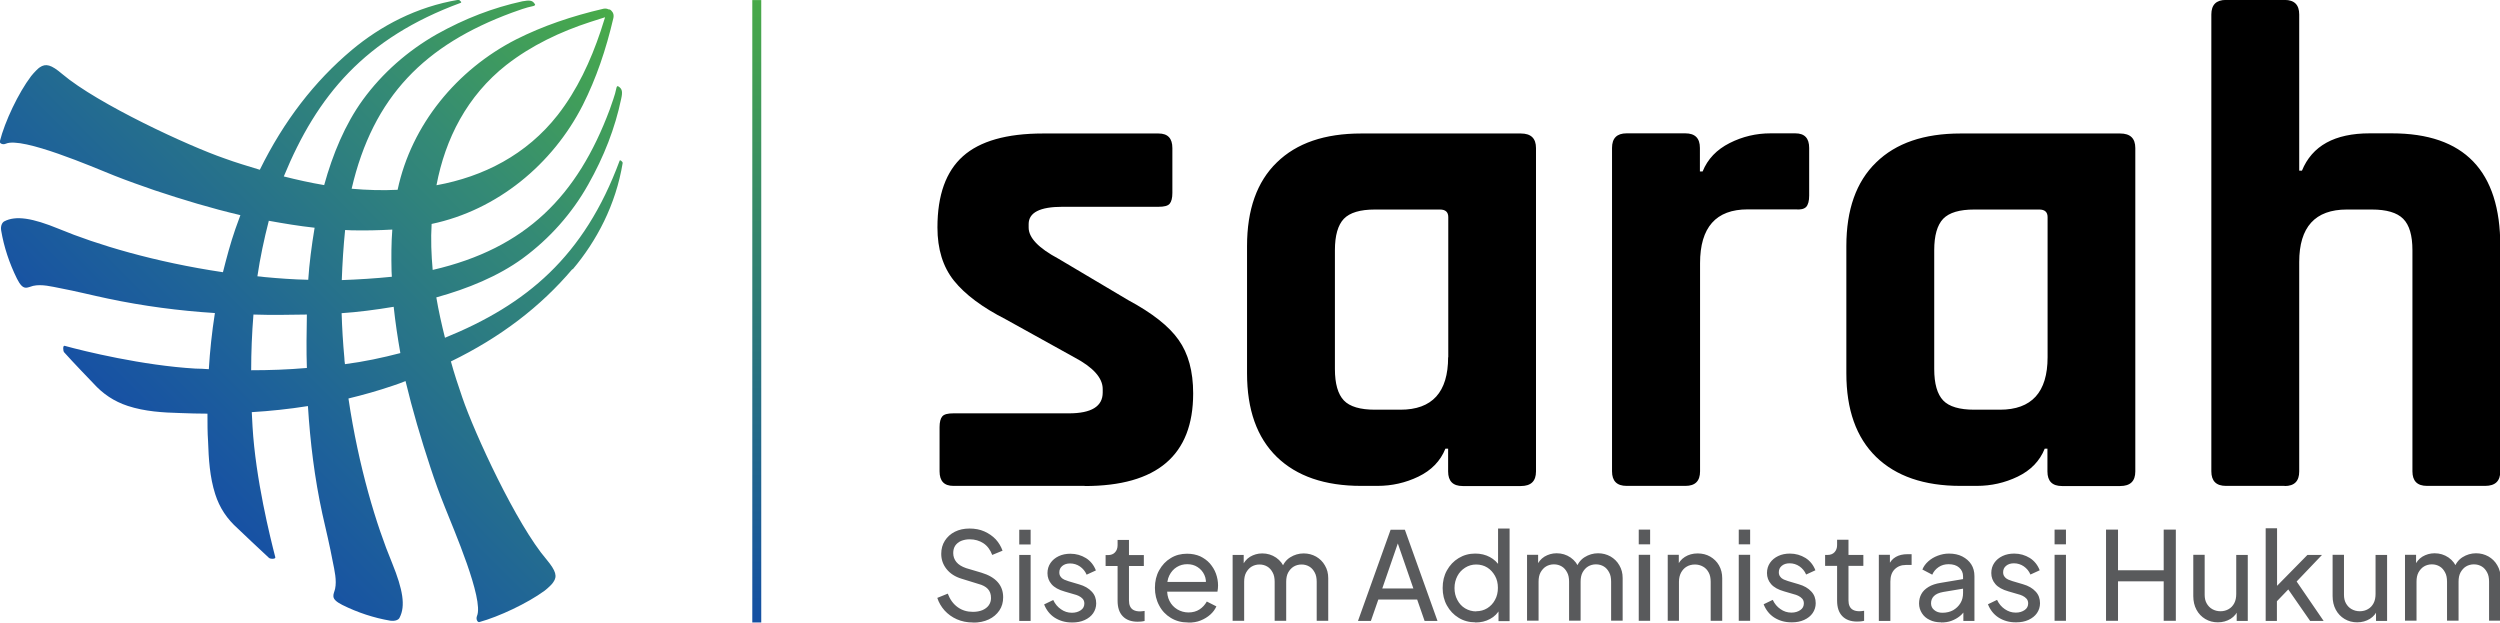
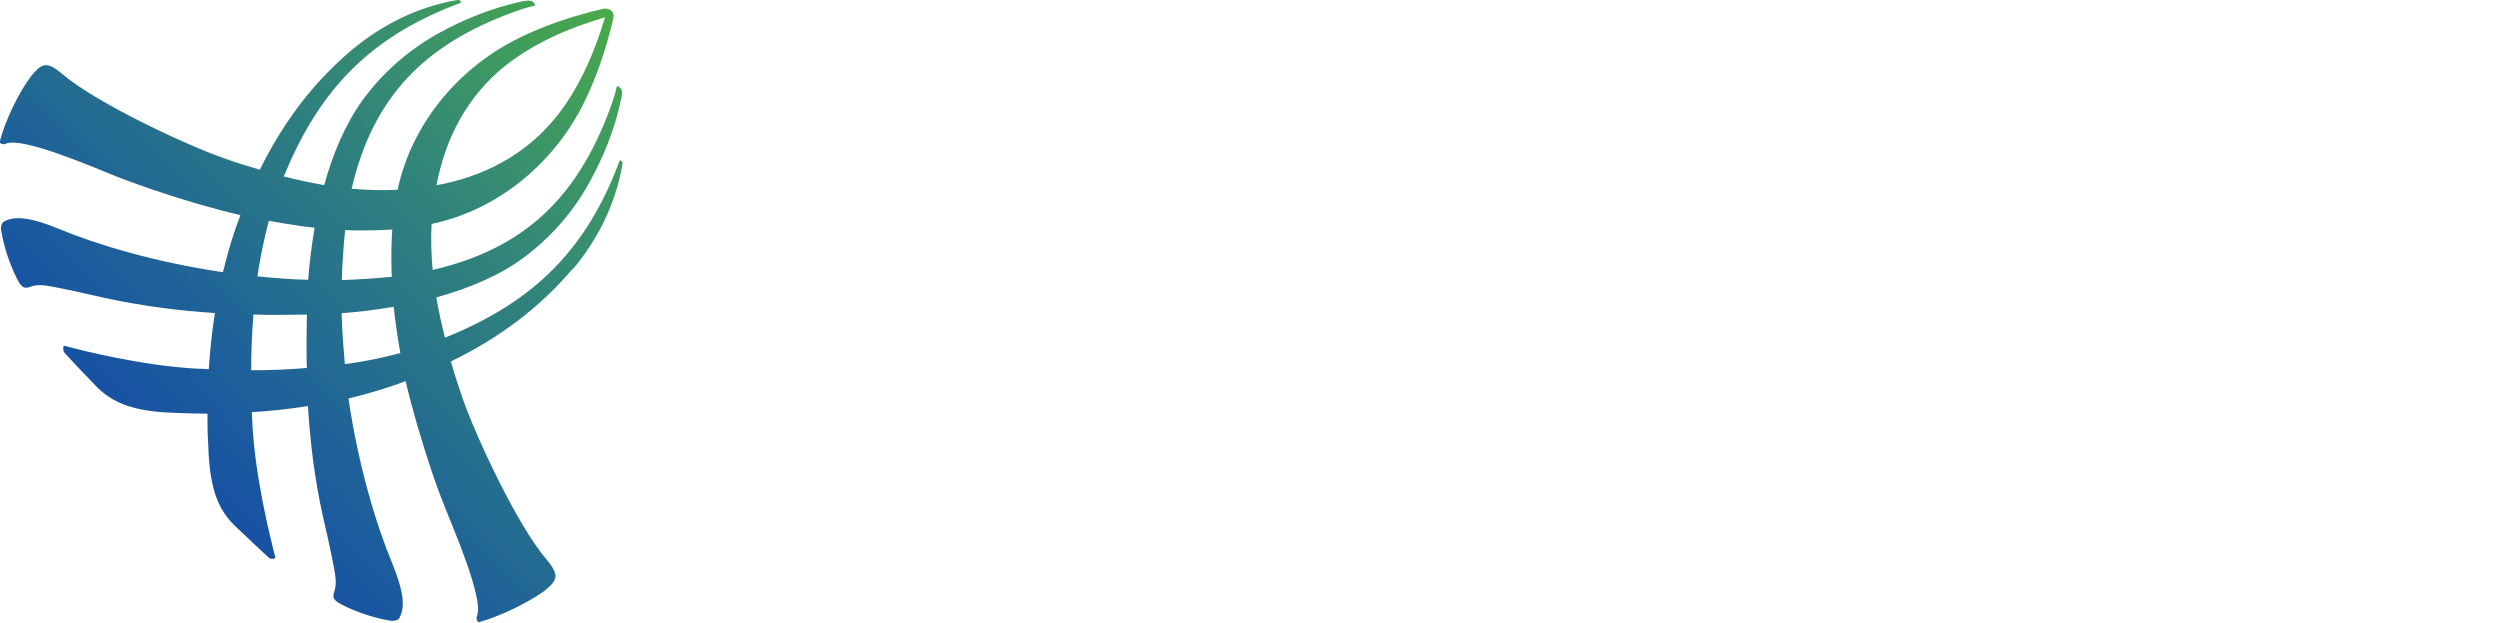
<svg xmlns="http://www.w3.org/2000/svg" xml:space="preserve" width="3.333in" height="0.83in" version="1.1" shape-rendering="geometricPrecision" text-rendering="geometricPrecision" image-rendering="optimizeQuality" fill-rule="evenodd" clip-rule="evenodd" viewBox="0 0 164.73 41.01">
  <defs>
    <linearGradient id="id0" gradientUnits="userSpaceOnUse" x1="49.21" y1="40.62" x2="49.21" y2="0">
      <stop offset="0" stop-opacity="1" stop-color="#1450A2" />
      <stop offset="0.541" stop-opacity="1" stop-color="#2F7E73" />
      <stop offset="1" stop-opacity="1" stop-color="#48A948" />
    </linearGradient>
    <linearGradient id="id1" gradientUnits="userSpaceOnUse" x1="10.73" y1="29.95" x2="40.25" y2="0.6">
      <stop offset="0" stop-opacity="1" stop-color="#1751A4" />
      <stop offset="0.2" stop-opacity="1" stop-color="#1E6299" />
      <stop offset="0.659" stop-opacity="1" stop-color="#348A75" />
      <stop offset="1" stop-opacity="1" stop-color="#49AB48" />
    </linearGradient>
  </defs>
  <g id="Layer_x0020_1">
    <g id="_2830902151152">
-       <polygon fill="url(#id0)" fill-rule="nonzero" points="49.57,41.01 50.16,41.01 50.16,0 49.57,0 " />
      <path fill="url(#id1)" fill-rule="nonzero" d="M37.73 17.75c1.59,-1.88 2.85,-4.27 3.3,-7.02 0,-0.04 -0.05,-0.11 -0.11,-0.15 -0.04,-0.02 -0.07,-0.04 -0.09,0 -2.34,6.33 -6.15,9.49 -11.51,11.67 -0.22,-0.88 -0.42,-1.77 -0.57,-2.66 2.06,-0.57 4.07,-1.39 5.69,-2.57 1.77,-1.3 3.25,-2.96 4.32,-4.87 1.04,-1.84 1.77,-3.72 2.17,-5.64 0.11,-0.47 0.05,-0.64 -0.11,-0.77 -0.02,-0.02 -0.05,-0.04 -0.07,-0.05 -0.07,-0.05 -0.11,0 -0.13,0.09 -0.11,0.55 -0.29,0.95 -0.44,1.42 -2.13,5.71 -5.53,9.16 -11.67,10.58 -0.09,-1 -0.13,-2.03 -0.07,-3.03 4.32,-0.91 7.97,-3.92 9.96,-7.83 0.89,-1.77 1.53,-3.65 2.02,-5.75 0.07,-0.33 -0.16,-0.49 -0.18,-0.51 -0.04,-0.04 -0.09,-0.05 -0.15,-0.05 -0.07,-0.04 -0.18,-0.07 -0.33,-0.04 -2.1,0.49 -3.98,1.13 -5.75,2.02 -3.9,1.99 -6.9,5.62 -7.81,9.91 -1,0.05 -2.02,0.02 -3.03,-0.07 1.42,-6.11 4.85,-9.49 10.56,-11.6 0.46,-0.16 0.88,-0.33 1.42,-0.44 0.07,-0.02 0.15,-0.07 0.09,-0.13 -0.02,-0.02 -0.04,-0.05 -0.05,-0.07 -0.13,-0.16 -0.29,-0.2 -0.77,-0.11 -1.92,0.42 -3.78,1.13 -5.64,2.17 -1.9,1.08 -3.58,2.55 -4.87,4.32 -1.17,1.61 -1.99,3.59 -2.55,5.62 -0.89,-0.15 -1.79,-0.35 -2.66,-0.57 2.19,-5.33 5.35,-9.12 11.66,-11.44 0.04,-0.02 0.04,-0.05 0,-0.09 -0.04,-0.05 -0.11,-0.11 -0.15,-0.11 -2.77,0.46 -5.14,1.73 -7.02,3.3 -2.48,2.08 -4.49,4.69 -6.07,7.9 -0.78,-0.24 -1.57,-0.47 -2.33,-0.75 -2.33,-0.8 -8.35,-3.58 -10.69,-5.56 -0.73,-0.62 -1.08,-0.71 -1.48,-0.44 -0.09,0.05 -0.37,0.33 -0.57,0.58 -0.84,1.11 -1.73,2.99 -2.06,4.29 -0.04,0.13 0.18,0.26 0.4,0.16 1.08,-0.47 5.76,1.55 7.13,2.1 0.88,0.35 1.77,0.66 2.66,0.97 1.86,0.62 3.74,1.19 5.66,1.64 -0.11,0.31 -0.22,0.6 -0.33,0.91 -0.33,0.95 -0.58,1.9 -0.82,2.85 -4.51,-0.67 -8.32,-1.82 -10.82,-2.86 -1.73,-0.71 -2.83,-0.89 -3.59,-0.49 -0.13,0.07 -0.26,0.29 -0.2,0.62 0.18,1.06 0.53,2.13 1.04,3.16 0.42,0.84 0.66,0.57 1.06,0.47 0.57,-0.13 1.24,0.05 1.77,0.15 1.06,0.2 2.12,0.47 3.17,0.69 2.32,0.49 4.67,0.8 7.04,0.95 -0.2,1.28 -0.33,2.52 -0.4,3.7 -0.31,-0.02 -0.6,-0.04 -0.89,-0.04 -3.45,-0.2 -7.35,-1.15 -8.61,-1.5 -0.13,-0.04 -0.11,0.33 -0.04,0.42 0.57,0.64 1.66,1.77 1.92,2.04 0.64,0.71 1.37,1.2 2.28,1.5 1.13,0.37 2.32,0.44 3.48,0.47 0.55,0.02 1.15,0.04 1.77,0.04 0,0.64 0,1.26 0.04,1.82 0.04,1.17 0.11,2.35 0.47,3.48 0.29,0.91 0.78,1.64 1.5,2.28 0.27,0.26 1.42,1.35 2.04,1.92 0.09,0.09 0.46,0.09 0.42,-0.04 -0.33,-1.28 -1.3,-5.16 -1.5,-8.61 -0.02,-0.31 -0.04,-0.64 -0.05,-0.95 1.19,-0.07 2.44,-0.2 3.7,-0.4 0.15,2.39 0.44,4.76 0.95,7.1 0.24,1.06 0.49,2.1 0.69,3.17 0.11,0.55 0.27,1.22 0.15,1.77 -0.09,0.4 -0.36,0.64 0.47,1.06 1.02,0.51 2.1,0.86 3.16,1.04 0.35,0.05 0.57,-0.07 0.62,-0.2 0.4,-0.77 0.22,-1.84 -0.49,-3.59 -1.04,-2.5 -2.21,-6.33 -2.88,-10.85 0.99,-0.24 1.95,-0.51 2.92,-0.84 0.29,-0.09 0.57,-0.2 0.84,-0.31 0.46,1.92 1.02,3.81 1.64,5.69 0.29,0.89 0.62,1.79 0.97,2.66 0.53,1.35 2.57,6.04 2.1,7.13 -0.09,0.22 0.04,0.44 0.16,0.4 1.28,-0.35 3.17,-1.24 4.29,-2.06 0.26,-0.2 0.53,-0.47 0.58,-0.57 0.27,-0.38 0.18,-0.73 -0.44,-1.48 -1.99,-2.32 -4.76,-8.34 -5.56,-10.69 -0.27,-0.78 -0.53,-1.57 -0.75,-2.37 3.27,-1.59 5.91,-3.61 8.01,-6.09zm-4.36 -13.48c1.64,-1.28 3.56,-2.19 5.53,-2.83 0.33,-0.11 0.64,-0.2 0.97,-0.31 -0.09,0.31 -0.2,0.6 -0.29,0.91 -0.66,1.97 -1.55,3.89 -2.83,5.53 -2.06,2.63 -4.91,4.07 -7.99,4.63 0.58,-3.06 2.01,-5.89 4.62,-7.94zm-7.52 10.84c-0.07,0.91 -0.07,1.82 -0.05,2.75 0,0.13 0.02,0.26 0.02,0.37 -1.08,0.11 -2.19,0.18 -3.3,0.22 0.04,-1.11 0.11,-2.23 0.22,-3.3 0.15,0 0.29,0.02 0.42,0.02 0.89,0.02 1.81,0 2.7,-0.05zm-8.15 -0.57c1,0.18 2.01,0.35 3.03,0.46 -0.2,1.2 -0.35,2.37 -0.42,3.43 -0.97,-0.02 -1.93,-0.09 -2.88,-0.18 -0.16,-0.02 -0.31,-0.04 -0.47,-0.05 0.18,-1.22 0.44,-2.44 0.75,-3.65zm-1.15 9.85c0,-1.19 0.05,-2.43 0.15,-3.67 1.17,0.04 2.35,0.02 3.52,0 -0.02,1.17 -0.04,2.35 0,3.52 -1.26,0.11 -2.48,0.15 -3.67,0.15zm6.18 -0.4c-0.02,-0.15 -0.04,-0.27 -0.04,-0.42 -0.09,-0.97 -0.15,-1.95 -0.18,-2.94 1.06,-0.07 2.23,-0.22 3.43,-0.42 0.11,1.02 0.26,2.03 0.44,3.05 -1.19,0.31 -2.41,0.57 -3.65,0.73z" />
      <g>
-         <path fill="black" fill-rule="nonzero" d="M71.47 32.01l-8.65 0c-0.61,0 -0.91,-0.32 -0.91,-0.96l0 -2.91c0,-0.33 0.06,-0.57 0.18,-0.71 0.12,-0.14 0.36,-0.2 0.73,-0.2l7.61 0c1.49,0 2.23,-0.46 2.23,-1.37l0 -0.23c0,-0.73 -0.62,-1.43 -1.87,-2.09l-4.51 -2.5c-1.55,-0.79 -2.69,-1.64 -3.42,-2.55 -0.73,-0.91 -1.09,-2.08 -1.09,-3.51 0,-2.13 0.56,-3.69 1.68,-4.69 1.12,-1 2.88,-1.5 5.28,-1.5l7.61 0c0.61,0 0.91,0.32 0.91,0.96l0 2.96c0,0.33 -0.06,0.57 -0.18,0.71 -0.12,0.14 -0.36,0.2 -0.73,0.2l-6.33 0c-1.49,0 -2.23,0.38 -2.23,1.14l0 0.23c0,0.67 0.65,1.35 1.96,2.05l4.6 2.73c1.58,0.85 2.69,1.72 3.32,2.62 0.64,0.9 0.96,2.07 0.96,3.53 0,4.07 -2.38,6.1 -7.15,6.1zm19.31 0l-1.09 0c-2.4,0 -4.25,-0.64 -5.56,-1.91 -1.31,-1.28 -1.96,-3.11 -1.96,-5.51l0 -8.38c0,-2.4 0.65,-4.24 1.96,-5.51 1.31,-1.28 3.16,-1.91 5.56,-1.91l10.52 0c0.67,0 1,0.32 1,0.96l0 21.31c0,0.64 -0.33,0.96 -1,0.96l-3.83 0c-0.64,0 -0.96,-0.32 -0.96,-0.96l0 -1.5 -0.18 0c-0.33,0.82 -0.93,1.43 -1.78,1.84 -0.85,0.41 -1.75,0.61 -2.69,0.61zm4.65 -8.47l0 -9.24c0,-0.33 -0.18,-0.5 -0.55,-0.5l-4.28 0c-0.97,0 -1.65,0.2 -2.05,0.61 -0.39,0.41 -0.59,1.1 -0.59,2.07l0 7.83c0,0.97 0.2,1.66 0.59,2.07 0.39,0.41 1.08,0.61 2.05,0.61l1.68 0c2.09,0 3.14,-1.15 3.14,-3.46zm15.62 8.47l-3.87 0c-0.64,0 -0.96,-0.32 -0.96,-0.96l0 -21.31c0,-0.64 0.32,-0.96 0.96,-0.96l3.87 0c0.64,0 0.96,0.32 0.96,0.96l0 1.55 0.18 0c0.33,-0.82 0.93,-1.44 1.78,-1.87 0.85,-0.43 1.75,-0.64 2.69,-0.64l1.64 0c0.61,0 0.91,0.32 0.91,0.96l0 3.14c0,0.36 -0.07,0.61 -0.2,0.75 -0.14,0.14 -0.37,0.19 -0.71,0.16l-3.14 0c-2.09,0 -3.14,1.18 -3.14,3.55l0 13.71c0,0.64 -0.32,0.96 -0.96,0.96zm19.22 0l-1.09 0c-2.4,0 -4.25,-0.64 -5.56,-1.91 -1.31,-1.28 -1.96,-3.11 -1.96,-5.51l0 -8.38c0,-2.4 0.65,-4.24 1.96,-5.51 1.31,-1.28 3.16,-1.91 5.56,-1.91l10.52 0c0.67,0 1,0.32 1,0.96l0 21.31c0,0.64 -0.33,0.96 -1,0.96l-3.83 0c-0.64,0 -0.96,-0.32 -0.96,-0.96l0 -1.5 -0.18 0c-0.33,0.82 -0.93,1.43 -1.78,1.84 -0.85,0.41 -1.75,0.61 -2.69,0.61zm4.65 -8.47l0 -9.24c0,-0.33 -0.18,-0.5 -0.55,-0.5l-4.28 0c-0.97,0 -1.65,0.2 -2.05,0.61 -0.39,0.41 -0.59,1.1 -0.59,2.07l0 7.83c0,0.97 0.2,1.66 0.59,2.07 0.39,0.41 1.08,0.61 2.05,0.61l1.69 0c2.09,0 3.14,-1.15 3.14,-3.46zm15.62 8.47l-3.87 0c-0.64,0 -0.96,-0.32 -0.96,-0.96l0 -30.1c0,-0.64 0.32,-0.96 0.96,-0.96l3.87 0c0.64,0 0.96,0.32 0.96,0.96l0 10.29 0.18 0c0.67,-1.64 2.16,-2.46 4.46,-2.46l1.46 0c4.77,0 7.15,2.47 7.15,7.42l0 14.85c0,0.64 -0.33,0.96 -1,0.96l-3.83 0c-0.64,0 -0.96,-0.32 -0.96,-0.96l0 -14.57c0,-0.97 -0.2,-1.66 -0.61,-2.07 -0.41,-0.41 -1.1,-0.61 -2.07,-0.61l-1.64 0c-2.09,0 -3.14,1.15 -3.14,3.46l0 13.8c0,0.64 -0.32,0.96 -0.96,0.96z" />
-         <path fill="#595A5C" fill-rule="nonzero" d="M64.1 41.01c-0.38,0 -0.73,-0.07 -1.05,-0.21 -0.32,-0.14 -0.59,-0.34 -0.81,-0.58 -0.22,-0.25 -0.38,-0.52 -0.48,-0.83l0.69 -0.28c0.15,0.39 0.36,0.68 0.65,0.89 0.29,0.21 0.62,0.31 1.01,0.31 0.24,0 0.44,-0.04 0.62,-0.11 0.18,-0.08 0.32,-0.18 0.42,-0.32 0.1,-0.14 0.15,-0.3 0.15,-0.48 0,-0.25 -0.07,-0.45 -0.21,-0.6 -0.14,-0.15 -0.35,-0.26 -0.62,-0.33l-1.1 -0.34c-0.44,-0.13 -0.77,-0.35 -1,-0.64 -0.23,-0.29 -0.35,-0.62 -0.35,-1 0,-0.33 0.08,-0.62 0.24,-0.87 0.16,-0.25 0.38,-0.45 0.66,-0.59 0.28,-0.14 0.6,-0.21 0.96,-0.21 0.36,0 0.69,0.06 0.98,0.19 0.29,0.13 0.54,0.3 0.75,0.52 0.2,0.22 0.35,0.47 0.45,0.75l-0.68 0.28c-0.13,-0.34 -0.32,-0.6 -0.58,-0.77 -0.26,-0.17 -0.56,-0.26 -0.91,-0.26 -0.21,0 -0.4,0.04 -0.57,0.11 -0.16,0.07 -0.29,0.18 -0.38,0.31 -0.09,0.14 -0.13,0.3 -0.13,0.49 0,0.22 0.07,0.42 0.21,0.59 0.14,0.17 0.35,0.3 0.64,0.4l1.01 0.3c0.47,0.14 0.83,0.35 1.07,0.62 0.24,0.27 0.36,0.6 0.36,1 0,0.33 -0.08,0.62 -0.25,0.87 -0.17,0.25 -0.4,0.45 -0.7,0.59 -0.3,0.14 -0.64,0.21 -1.04,0.21zm3.06 -0.1l0 -4.35 0.75 0 0 4.35 -0.75 0zm0 -5.04l0 -0.97 0.75 0 0 0.97 -0.75 0zm3.47 5.14c-0.44,0 -0.81,-0.11 -1.14,-0.32 -0.32,-0.21 -0.55,-0.51 -0.69,-0.87l0.6 -0.29c0.12,0.26 0.29,0.46 0.51,0.61 0.21,0.15 0.45,0.23 0.72,0.23 0.24,0 0.43,-0.06 0.59,-0.17 0.16,-0.11 0.23,-0.26 0.23,-0.44 0,-0.13 -0.04,-0.23 -0.11,-0.31 -0.07,-0.08 -0.16,-0.14 -0.26,-0.19 -0.1,-0.05 -0.2,-0.08 -0.28,-0.1l-0.65 -0.19c-0.39,-0.11 -0.68,-0.27 -0.86,-0.48 -0.18,-0.21 -0.27,-0.45 -0.27,-0.73 0,-0.26 0.07,-0.48 0.2,-0.67 0.13,-0.19 0.31,-0.34 0.54,-0.45 0.23,-0.11 0.49,-0.16 0.77,-0.16 0.38,0 0.72,0.1 1.03,0.29 0.3,0.19 0.52,0.47 0.65,0.81l-0.61 0.28c-0.1,-0.23 -0.24,-0.4 -0.44,-0.54 -0.19,-0.13 -0.41,-0.2 -0.65,-0.2 -0.22,0 -0.39,0.06 -0.52,0.17 -0.13,0.11 -0.19,0.25 -0.19,0.42 0,0.12 0.03,0.22 0.1,0.3 0.06,0.08 0.14,0.14 0.23,0.18 0.09,0.04 0.18,0.07 0.27,0.1l0.71 0.21c0.35,0.1 0.63,0.26 0.83,0.48 0.2,0.21 0.29,0.47 0.29,0.77 0,0.24 -0.07,0.46 -0.2,0.65 -0.13,0.19 -0.32,0.34 -0.56,0.45 -0.24,0.11 -0.51,0.16 -0.82,0.16zm4.33 -0.05c-0.42,0 -0.75,-0.12 -0.98,-0.36 -0.23,-0.24 -0.34,-0.58 -0.34,-1.02l0 -2.29 -0.79 0 0 -0.72 0.16 0c0.19,0 0.35,-0.06 0.46,-0.18 0.11,-0.12 0.17,-0.27 0.17,-0.47l0 -0.35 0.75 0 0 1 0.98 0 0 0.72 -0.98 0 0 2.27c0,0.15 0.02,0.27 0.07,0.38 0.05,0.11 0.12,0.19 0.23,0.25 0.11,0.06 0.25,0.09 0.43,0.09 0.04,0 0.08,-0 0.14,-0.01 0.06,-0.01 0.11,-0.01 0.16,-0.02l0 0.66c-0.07,0.02 -0.15,0.03 -0.23,0.04 -0.09,0.01 -0.16,0.01 -0.22,0.01zm3.31 0.05c-0.42,0 -0.79,-0.1 -1.12,-0.3 -0.33,-0.2 -0.59,-0.47 -0.77,-0.82 -0.19,-0.35 -0.28,-0.74 -0.28,-1.16 0,-0.44 0.09,-0.82 0.28,-1.16 0.19,-0.34 0.44,-0.61 0.76,-0.8 0.32,-0.2 0.68,-0.29 1.08,-0.29 0.32,0 0.61,0.06 0.86,0.17 0.25,0.12 0.46,0.27 0.64,0.47 0.17,0.2 0.31,0.42 0.4,0.67 0.09,0.25 0.14,0.51 0.14,0.78 0,0.06 -0,0.12 -0.01,0.2 -0.01,0.07 -0.02,0.14 -0.03,0.21l-3.56 0 0 -0.64 3.13 0 -0.35 0.29c0.05,-0.28 0.02,-0.53 -0.08,-0.75 -0.1,-0.22 -0.25,-0.39 -0.45,-0.52 -0.2,-0.13 -0.42,-0.19 -0.68,-0.19 -0.25,0 -0.48,0.06 -0.69,0.19 -0.21,0.13 -0.37,0.31 -0.49,0.55 -0.12,0.24 -0.16,0.52 -0.14,0.85 -0.02,0.32 0.03,0.6 0.15,0.83 0.12,0.24 0.29,0.42 0.52,0.56 0.22,0.13 0.47,0.2 0.73,0.2 0.29,0 0.53,-0.07 0.73,-0.2 0.2,-0.13 0.36,-0.31 0.48,-0.52l0.63 0.32c-0.09,0.2 -0.22,0.38 -0.4,0.54 -0.18,0.16 -0.39,0.29 -0.64,0.39 -0.24,0.1 -0.52,0.14 -0.82,0.14zm2.95 -0.1l0 -4.35 0.73 0 0 0.89 -0.1 -0.14c0.11,-0.27 0.28,-0.48 0.52,-0.63 0.24,-0.14 0.5,-0.22 0.8,-0.22 0.34,0 0.64,0.09 0.92,0.28 0.27,0.19 0.46,0.44 0.56,0.74l-0.21 0.01c0.11,-0.34 0.3,-0.6 0.57,-0.77 0.27,-0.17 0.57,-0.26 0.89,-0.26 0.3,0 0.57,0.07 0.82,0.21 0.24,0.14 0.44,0.33 0.58,0.58 0.15,0.25 0.22,0.53 0.22,0.84l0 2.81 -0.76 0 0 -2.57c0,-0.24 -0.04,-0.45 -0.13,-0.61 -0.09,-0.17 -0.2,-0.3 -0.35,-0.39 -0.15,-0.09 -0.32,-0.14 -0.52,-0.14 -0.19,0 -0.37,0.05 -0.52,0.14 -0.15,0.09 -0.27,0.23 -0.36,0.39 -0.09,0.17 -0.13,0.37 -0.13,0.61l0 2.57 -0.76 0 0 -2.57c0,-0.24 -0.04,-0.45 -0.13,-0.61 -0.09,-0.17 -0.2,-0.3 -0.35,-0.39 -0.15,-0.09 -0.32,-0.14 -0.52,-0.14 -0.19,0 -0.37,0.05 -0.52,0.14 -0.15,0.09 -0.27,0.23 -0.36,0.39 -0.09,0.17 -0.13,0.37 -0.13,0.61l0 2.57 -0.75 0zm8.26 0l2.15 -6.01 0.94 0 2.15 6.01 -0.85 0 -0.49 -1.41 -2.56 0 -0.49 1.41 -0.85 0zm1.59 -2.14l2.06 0 -1.14 -3.3 0.23 0 -1.14 3.3zm6.14 2.23c-0.41,0 -0.78,-0.1 -1.1,-0.3 -0.33,-0.2 -0.58,-0.47 -0.77,-0.81 -0.19,-0.34 -0.28,-0.73 -0.28,-1.15 0,-0.44 0.09,-0.82 0.28,-1.16 0.19,-0.34 0.44,-0.61 0.77,-0.81 0.33,-0.2 0.69,-0.3 1.1,-0.3 0.36,0 0.68,0.08 0.96,0.23 0.28,0.15 0.5,0.36 0.66,0.62l-0.12 0.19 0 -2.69 0.76 0 0 6.1 -0.73 0 0 -0.93 0.1 0.13c-0.15,0.28 -0.37,0.51 -0.66,0.66 -0.29,0.16 -0.61,0.23 -0.96,0.23zm0.06 -0.73c0.27,0 0.52,-0.07 0.73,-0.2 0.21,-0.13 0.39,-0.32 0.51,-0.55 0.13,-0.23 0.19,-0.5 0.19,-0.79 0,-0.3 -0.06,-0.56 -0.19,-0.79 -0.13,-0.23 -0.3,-0.42 -0.51,-0.55 -0.21,-0.13 -0.46,-0.2 -0.73,-0.2 -0.27,0 -0.51,0.07 -0.73,0.21 -0.22,0.14 -0.39,0.32 -0.51,0.55 -0.12,0.23 -0.19,0.49 -0.19,0.79 0,0.29 0.06,0.55 0.19,0.79 0.12,0.23 0.29,0.42 0.51,0.55 0.22,0.13 0.46,0.2 0.73,0.2zm3.35 0.63l0 -4.35 0.73 0 0 0.89 -0.1 -0.14c0.11,-0.27 0.28,-0.48 0.52,-0.63 0.24,-0.14 0.5,-0.22 0.8,-0.22 0.34,0 0.64,0.09 0.92,0.28 0.27,0.19 0.46,0.44 0.56,0.74l-0.21 0.01c0.11,-0.34 0.3,-0.6 0.57,-0.77 0.27,-0.17 0.57,-0.26 0.89,-0.26 0.3,0 0.57,0.07 0.82,0.21 0.24,0.14 0.44,0.33 0.58,0.58 0.15,0.25 0.22,0.53 0.22,0.84l0 2.81 -0.76 0 0 -2.57c0,-0.24 -0.04,-0.45 -0.13,-0.61 -0.09,-0.17 -0.2,-0.3 -0.35,-0.39 -0.15,-0.09 -0.32,-0.14 -0.52,-0.14 -0.19,0 -0.37,0.05 -0.52,0.14 -0.15,0.09 -0.27,0.23 -0.36,0.39 -0.09,0.17 -0.13,0.37 -0.13,0.61l0 2.57 -0.76 0 0 -2.57c0,-0.24 -0.04,-0.45 -0.13,-0.61 -0.09,-0.17 -0.2,-0.3 -0.35,-0.39 -0.15,-0.09 -0.32,-0.14 -0.52,-0.14 -0.19,0 -0.37,0.05 -0.52,0.14 -0.15,0.09 -0.27,0.23 -0.36,0.39 -0.09,0.17 -0.13,0.37 -0.13,0.61l0 2.57 -0.75 0zm7.36 0l0 -4.35 0.75 0 0 4.35 -0.75 0zm0 -5.04l0 -0.97 0.75 0 0 0.97 -0.75 0zm1.91 5.04l0 -4.35 0.73 0 0 0.85 -0.12 -0.07c0.11,-0.27 0.28,-0.49 0.52,-0.64 0.24,-0.15 0.52,-0.23 0.84,-0.23 0.31,0 0.59,0.07 0.83,0.21 0.24,0.14 0.44,0.33 0.58,0.58 0.14,0.25 0.21,0.53 0.21,0.84l0 2.81 -0.76 0 0 -2.57c0,-0.24 -0.04,-0.45 -0.13,-0.61 -0.09,-0.17 -0.21,-0.3 -0.37,-0.39 -0.16,-0.09 -0.34,-0.14 -0.54,-0.14 -0.2,0 -0.39,0.05 -0.54,0.14 -0.16,0.09 -0.28,0.23 -0.37,0.39 -0.09,0.17 -0.14,0.37 -0.14,0.61l0 2.57 -0.75 0zm4.68 0l0 -4.35 0.75 0 0 4.35 -0.75 0zm0 -5.04l0 -0.97 0.75 0 0 0.97 -0.75 0zm3.47 5.14c-0.44,0 -0.81,-0.11 -1.14,-0.32 -0.32,-0.21 -0.55,-0.51 -0.69,-0.87l0.6 -0.29c0.12,0.26 0.29,0.46 0.51,0.61 0.21,0.15 0.45,0.23 0.72,0.23 0.24,0 0.43,-0.06 0.59,-0.17 0.16,-0.11 0.23,-0.26 0.23,-0.44 0,-0.13 -0.04,-0.23 -0.11,-0.31 -0.07,-0.08 -0.16,-0.14 -0.26,-0.19 -0.1,-0.05 -0.2,-0.08 -0.28,-0.1l-0.65 -0.19c-0.39,-0.11 -0.68,-0.27 -0.86,-0.48 -0.18,-0.21 -0.27,-0.45 -0.27,-0.73 0,-0.26 0.07,-0.48 0.2,-0.67 0.13,-0.19 0.31,-0.34 0.54,-0.45 0.23,-0.11 0.49,-0.16 0.77,-0.16 0.38,0 0.72,0.1 1.03,0.29 0.3,0.19 0.52,0.47 0.65,0.81l-0.61 0.28c-0.1,-0.23 -0.24,-0.4 -0.44,-0.54 -0.19,-0.13 -0.41,-0.2 -0.65,-0.2 -0.22,0 -0.39,0.06 -0.52,0.17 -0.13,0.11 -0.19,0.25 -0.19,0.42 0,0.12 0.03,0.22 0.1,0.3 0.06,0.08 0.14,0.14 0.23,0.18 0.09,0.04 0.18,0.07 0.27,0.1l0.71 0.21c0.35,0.1 0.63,0.26 0.83,0.48 0.2,0.21 0.29,0.47 0.29,0.77 0,0.24 -0.07,0.46 -0.2,0.65 -0.13,0.19 -0.32,0.34 -0.56,0.45 -0.24,0.11 -0.51,0.16 -0.82,0.16zm4.33 -0.05c-0.42,0 -0.75,-0.12 -0.98,-0.36 -0.23,-0.24 -0.34,-0.58 -0.34,-1.02l0 -2.29 -0.79 0 0 -0.72 0.16 0c0.19,0 0.35,-0.06 0.46,-0.18 0.11,-0.12 0.17,-0.27 0.17,-0.47l0 -0.35 0.75 0 0 1 0.98 0 0 0.72 -0.98 0 0 2.27c0,0.15 0.02,0.27 0.07,0.38 0.05,0.11 0.12,0.19 0.23,0.25 0.11,0.06 0.25,0.09 0.43,0.09 0.04,0 0.08,-0 0.14,-0.01 0.06,-0.01 0.11,-0.01 0.16,-0.02l0 0.66c-0.07,0.02 -0.15,0.03 -0.23,0.04 -0.09,0.01 -0.16,0.01 -0.22,0.01zm1.43 -0.05l0 -4.35 0.73 0 0 0.8 -0.08 -0.11c0.1,-0.25 0.26,-0.43 0.47,-0.55 0.21,-0.12 0.46,-0.18 0.77,-0.18l0.27 0 0 0.71 -0.38 0c-0.31,0 -0.55,0.1 -0.74,0.29 -0.19,0.19 -0.28,0.46 -0.28,0.81l0 2.59 -0.75 0zm4.1 0.1c-0.28,0 -0.54,-0.05 -0.75,-0.16 -0.22,-0.1 -0.39,-0.25 -0.51,-0.44 -0.12,-0.19 -0.19,-0.4 -0.19,-0.64 0,-0.23 0.05,-0.44 0.15,-0.62 0.1,-0.19 0.26,-0.34 0.47,-0.47 0.21,-0.13 0.48,-0.22 0.8,-0.27l1.61 -0.27 0 0.63 -1.44 0.24c-0.28,0.05 -0.48,0.14 -0.61,0.27 -0.13,0.13 -0.19,0.29 -0.19,0.48 0,0.18 0.07,0.33 0.21,0.44 0.14,0.12 0.32,0.18 0.54,0.18 0.27,0 0.51,-0.06 0.71,-0.17 0.2,-0.12 0.36,-0.27 0.48,-0.47 0.12,-0.2 0.17,-0.42 0.17,-0.66l0 -1.1c0,-0.24 -0.09,-0.43 -0.26,-0.58 -0.17,-0.15 -0.4,-0.22 -0.69,-0.22 -0.25,0 -0.47,0.06 -0.66,0.19 -0.19,0.13 -0.33,0.29 -0.42,0.5l-0.65 -0.34c0.08,-0.2 0.21,-0.38 0.39,-0.54 0.18,-0.16 0.38,-0.28 0.62,-0.37 0.24,-0.09 0.48,-0.14 0.74,-0.14 0.33,0 0.63,0.06 0.88,0.19 0.25,0.13 0.45,0.3 0.59,0.52 0.14,0.22 0.21,0.48 0.21,0.78l0 2.95 -0.73 0 0 -0.82 0.14 0.05c-0.09,0.17 -0.21,0.32 -0.37,0.45 -0.16,0.13 -0.34,0.23 -0.55,0.31 -0.21,0.08 -0.44,0.11 -0.69,0.11zm4.92 0c-0.44,0 -0.81,-0.11 -1.14,-0.32 -0.32,-0.21 -0.55,-0.51 -0.69,-0.87l0.6 -0.29c0.12,0.26 0.29,0.46 0.51,0.61 0.22,0.15 0.45,0.23 0.72,0.23 0.24,0 0.43,-0.06 0.59,-0.17 0.16,-0.11 0.23,-0.26 0.23,-0.44 0,-0.13 -0.04,-0.23 -0.11,-0.31 -0.07,-0.08 -0.16,-0.14 -0.26,-0.19 -0.1,-0.05 -0.2,-0.08 -0.28,-0.1l-0.65 -0.19c-0.39,-0.11 -0.68,-0.27 -0.86,-0.48 -0.18,-0.21 -0.27,-0.45 -0.27,-0.73 0,-0.26 0.07,-0.48 0.2,-0.67 0.13,-0.19 0.31,-0.34 0.54,-0.45 0.23,-0.11 0.49,-0.16 0.77,-0.16 0.38,0 0.72,0.1 1.03,0.29 0.3,0.19 0.52,0.47 0.65,0.81l-0.61 0.28c-0.1,-0.23 -0.24,-0.4 -0.44,-0.54 -0.19,-0.13 -0.41,-0.2 -0.65,-0.2 -0.22,0 -0.39,0.06 -0.52,0.17 -0.13,0.11 -0.19,0.25 -0.19,0.42 0,0.12 0.03,0.22 0.1,0.3 0.06,0.08 0.14,0.14 0.23,0.18 0.09,0.04 0.18,0.07 0.27,0.1l0.71 0.21c0.35,0.1 0.63,0.26 0.83,0.48 0.2,0.21 0.29,0.47 0.29,0.77 0,0.24 -0.07,0.46 -0.2,0.65 -0.13,0.19 -0.32,0.34 -0.56,0.45 -0.24,0.11 -0.51,0.16 -0.82,0.16zm2.56 -0.1l0 -4.35 0.75 0 0 4.35 -0.75 0zm0 -5.04l0 -0.97 0.75 0 0 0.97 -0.75 0zm3.39 5.04l0 -6.01 0.79 0 0 2.68 3.01 0 0 -2.68 0.8 0 0 6.01 -0.8 0 0 -2.6 -3.01 0 0 2.6 -0.79 0zm7.38 0.1c-0.31,0 -0.59,-0.07 -0.84,-0.22 -0.25,-0.15 -0.44,-0.35 -0.58,-0.61 -0.14,-0.26 -0.21,-0.56 -0.21,-0.9l0 -2.72 0.75 0 0 2.64c0,0.21 0.04,0.4 0.13,0.56 0.09,0.16 0.21,0.29 0.37,0.38 0.16,0.09 0.34,0.14 0.54,0.14 0.2,0 0.39,-0.05 0.54,-0.14 0.16,-0.09 0.28,-0.22 0.37,-0.39 0.09,-0.17 0.13,-0.38 0.13,-0.61l0 -2.57 0.76 0 0 4.35 -0.73 0 0 -0.85 0.12 0.07c-0.1,0.27 -0.28,0.49 -0.52,0.64 -0.24,0.15 -0.53,0.23 -0.84,0.23zm3.14 -0.1l0 -6.1 0.75 0 0 4.18 -0.31 -0.07 2.31 -2.35 0.96 0 -1.67 1.75 1.78 2.6 -0.89 0 -1.63 -2.35 0.47 -0.02 -1.27 1.32 0.24 -0.55 0 1.6 -0.75 0zm6.04 0.1c-0.31,0 -0.59,-0.07 -0.84,-0.22 -0.25,-0.15 -0.44,-0.35 -0.58,-0.61 -0.14,-0.26 -0.21,-0.56 -0.21,-0.9l0 -2.72 0.75 0 0 2.64c0,0.21 0.04,0.4 0.13,0.56 0.09,0.16 0.21,0.29 0.37,0.38 0.16,0.09 0.34,0.14 0.54,0.14 0.2,0 0.39,-0.05 0.54,-0.14 0.16,-0.09 0.28,-0.22 0.37,-0.39 0.09,-0.17 0.13,-0.38 0.13,-0.61l0 -2.57 0.76 0 0 4.35 -0.73 0 0 -0.85 0.12 0.07c-0.1,0.27 -0.28,0.49 -0.52,0.64 -0.24,0.15 -0.53,0.23 -0.84,0.23zm3.14 -0.1l0 -4.35 0.73 0 0 0.89 -0.1 -0.14c0.11,-0.27 0.28,-0.48 0.52,-0.63 0.24,-0.14 0.5,-0.22 0.8,-0.22 0.34,0 0.64,0.09 0.92,0.28 0.27,0.19 0.46,0.44 0.56,0.74l-0.21 0.01c0.11,-0.34 0.3,-0.6 0.57,-0.77 0.27,-0.17 0.57,-0.26 0.89,-0.26 0.3,0 0.57,0.07 0.82,0.21 0.24,0.14 0.44,0.33 0.58,0.58 0.15,0.25 0.22,0.53 0.22,0.84l0 2.81 -0.76 0 0 -2.57c0,-0.24 -0.04,-0.45 -0.13,-0.61 -0.09,-0.17 -0.2,-0.3 -0.35,-0.39 -0.15,-0.09 -0.32,-0.14 -0.52,-0.14 -0.19,0 -0.37,0.05 -0.52,0.14 -0.15,0.09 -0.27,0.23 -0.36,0.39 -0.09,0.17 -0.13,0.37 -0.13,0.61l0 2.57 -0.76 0 0 -2.57c0,-0.24 -0.04,-0.45 -0.13,-0.61 -0.09,-0.17 -0.2,-0.3 -0.35,-0.39 -0.15,-0.09 -0.32,-0.14 -0.52,-0.14 -0.19,0 -0.37,0.05 -0.52,0.14 -0.15,0.09 -0.27,0.23 -0.36,0.39 -0.09,0.17 -0.13,0.37 -0.13,0.61l0 2.57 -0.75 0z" />
-       </g>
+         </g>
    </g>
  </g>
</svg>